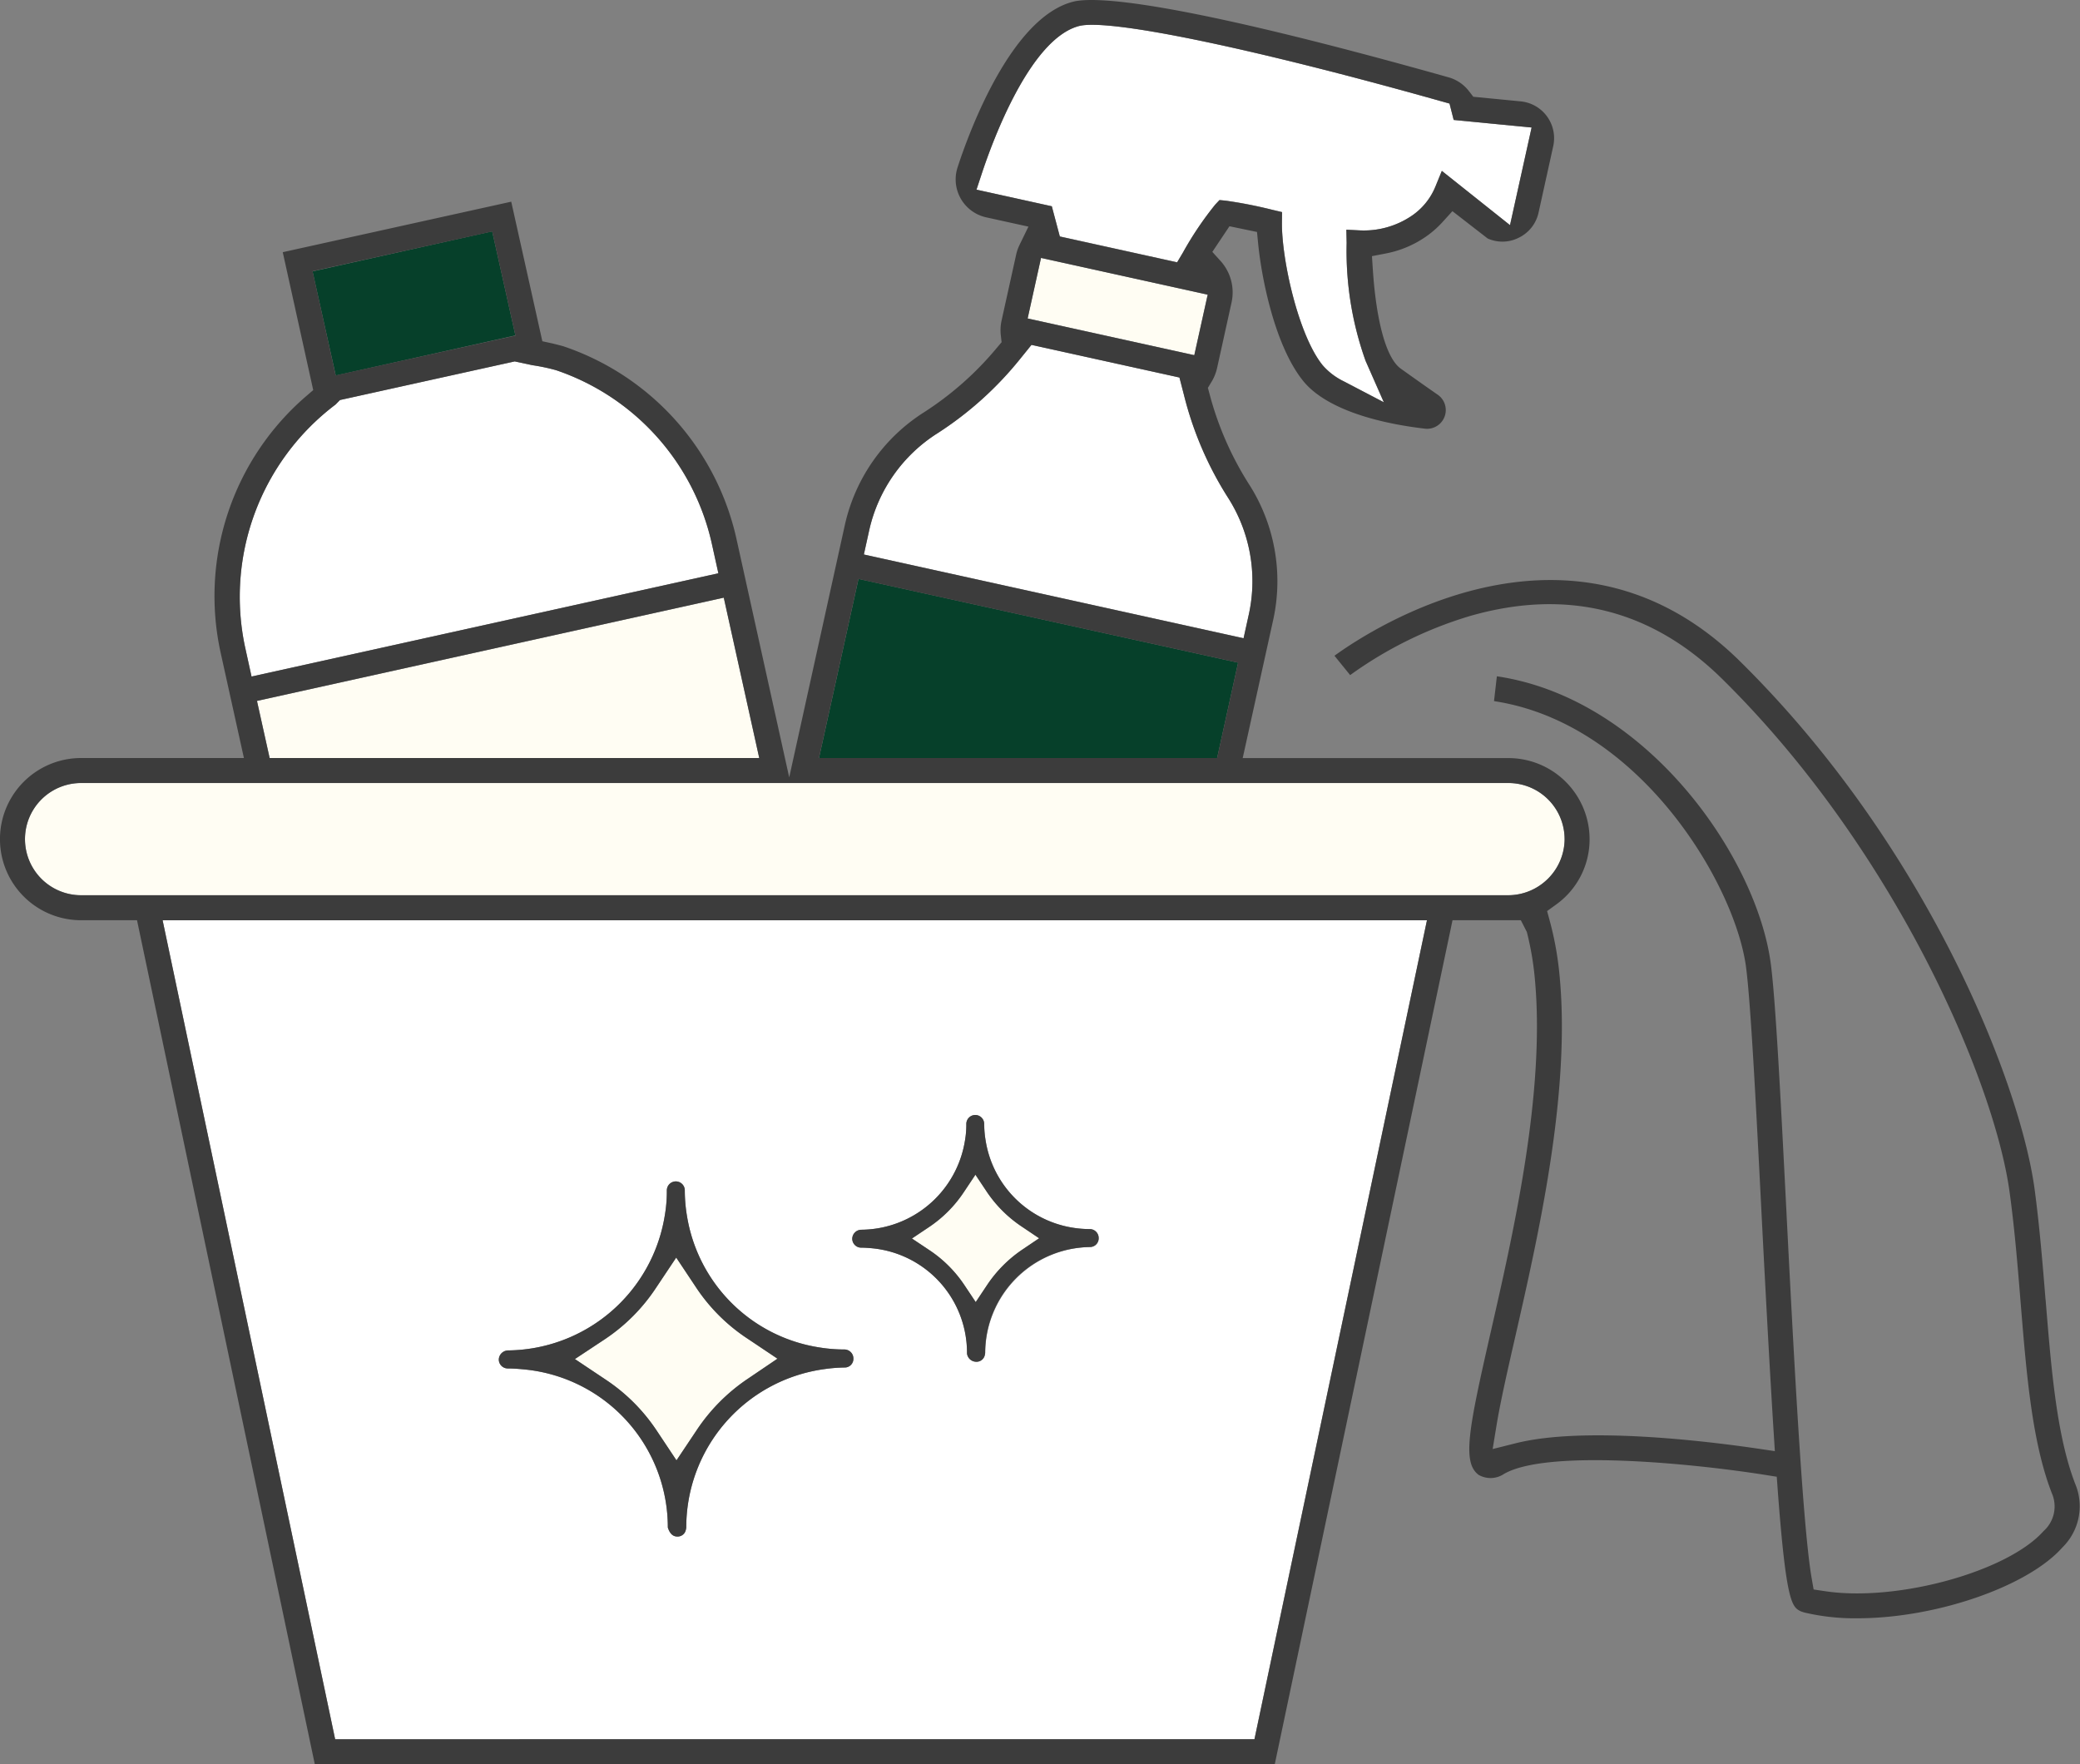
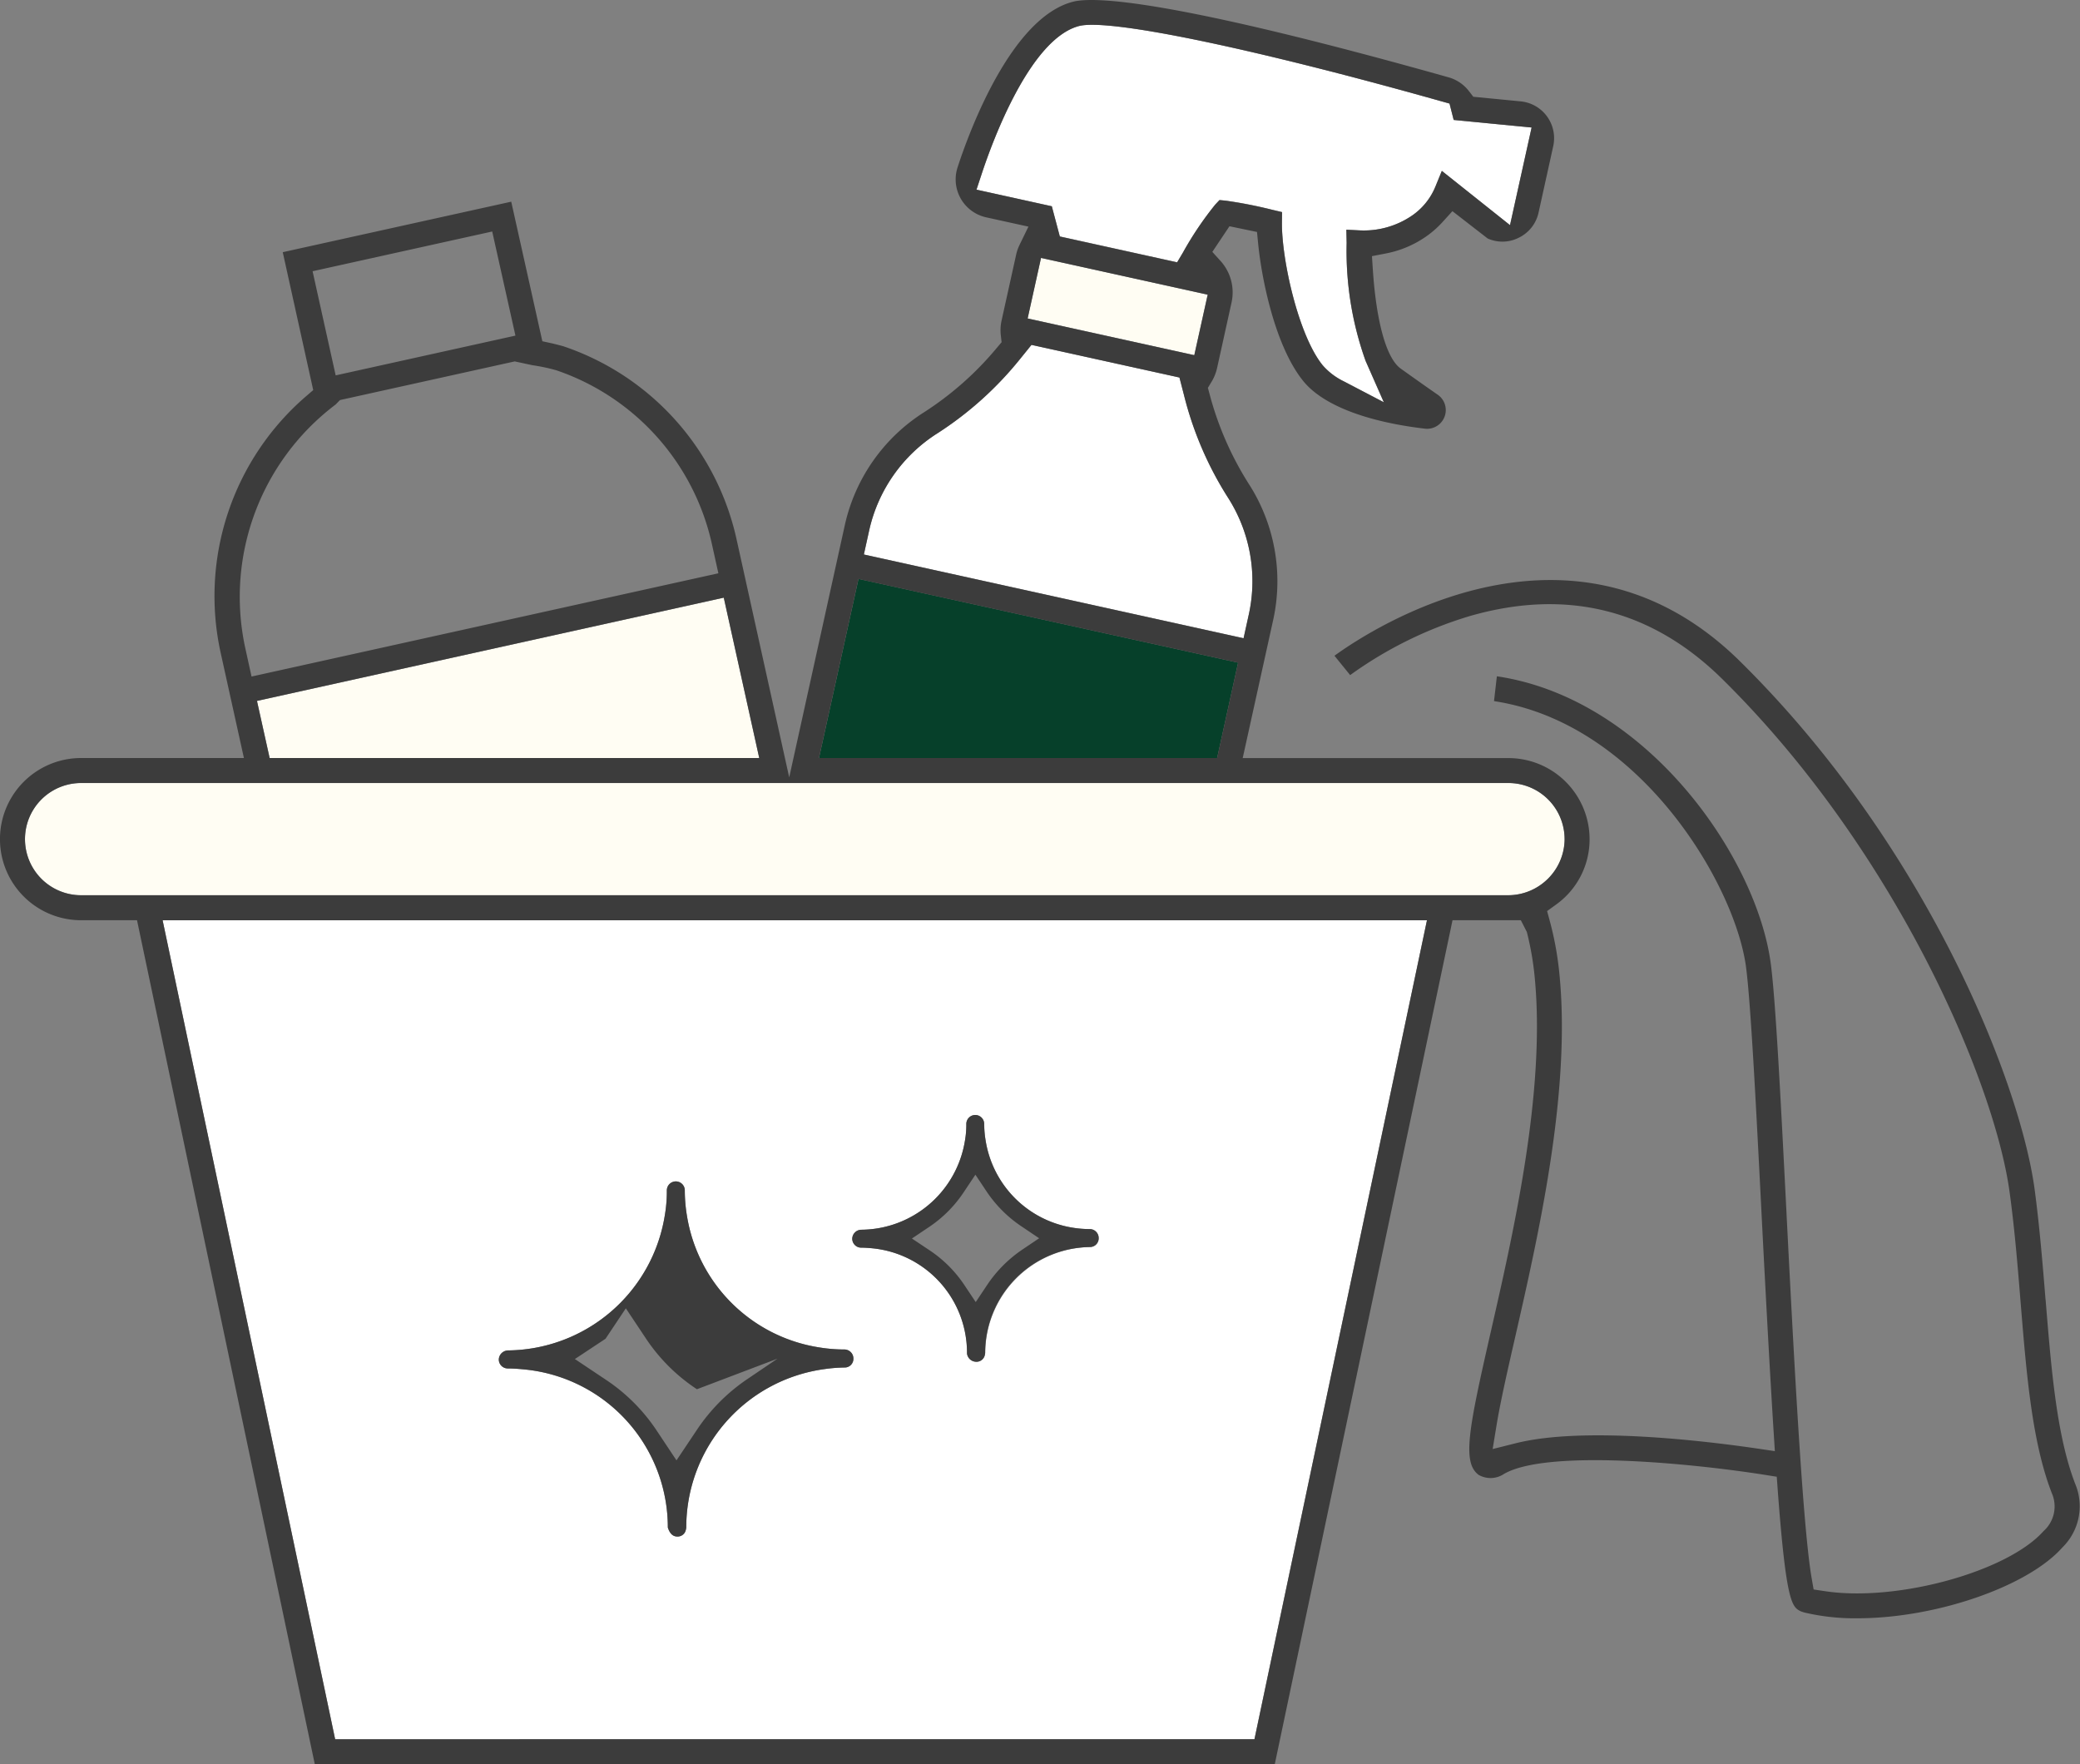
<svg xmlns="http://www.w3.org/2000/svg" width="145.655" height="123.535" viewBox="0 0 145.655 123.535">
  <rect x="0" y="0" width="145.655" height="123.535" fill="#808080" stroke="none" />
  <g id="icon-cleaning" transform="translate(0 -0.002)">
-     <rect id="Rectangle_106" data-name="Rectangle 106" width="12.888" height="7.469" transform="translate(21.887 19.005) rotate(-12.575)" fill="#06402a" />
    <path id="Tracé_176" data-name="Tracé 176" d="M9,30.092H43.283L40.8,18.865,8.112,26.095Z" transform="translate(9.884 22.986)" fill="#fffdf3" />
-     <path id="Tracé_177" data-name="Tracé 177" d="M8.4,33.473l32.689-7.23-.448-2.034A16.651,16.651,0,0,0,29.731,12.025a13.468,13.468,0,0,0-1.67-.353l-1.236-.264-12.237,2.7-.311.315A16.87,16.87,0,0,0,7.951,31.434Z" transform="translate(9.217 13.9)" fill="#fff" />
    <rect id="Rectangle_107" data-name="Rectangle 107" width="4.34" height="11.95" transform="translate(71.963 22.299) rotate(-77.568)" fill="#fffdf3" />
    <path id="Tracé_178" data-name="Tracé 178" d="M55.2,24.138,28.618,18.272,25.852,30.815H53.731Z" transform="translate(31.5 22.264)" fill="#06402a" />
    <path id="Tracé_179" data-name="Tracé 179" d="M36.662,15.6l8.215,1.81.41-.69a23.349,23.349,0,0,1,2.256-3.35l.3-.319.435.042a31.659,31.659,0,0,1,3.261.639l.685.162-.009.7c-.035,2.578,1.147,7.924,2.853,10.025a4.63,4.63,0,0,0,1.469,1.12l2.809,1.477-1.278-2.9a22.855,22.855,0,0,1-1.327-8.248l-.02-.936.945.047a5.977,5.977,0,0,0,3.6-1A4.547,4.547,0,0,0,62.964,12.1l.444-1.087,4.774,3.8,1.513-6.837-5.457-.53L63.946,6.3l-.617-.173C50.088,2.4,40.163.348,38.031.861c-3.454.872-6.094,8.1-6.822,10.3l-.386,1.167L36.1,13.488Z" transform="translate(37.557 0.955)" fill="#fff" />
-     <path id="Tracé_180" data-name="Tracé 180" d="M32.453,44.8l.8,1.2.8-1.2a9.055,9.055,0,0,1,2.454-2.469l1.185-.8-1.187-.8a8.882,8.882,0,0,1-2.467-2.449l-.8-1.2-.8,1.2a8.815,8.815,0,0,1-2.449,2.465l-1.2.8,1.2.8A8.78,8.78,0,0,1,32.453,44.8" transform="translate(35.072 45.176)" fill="#fffdf3" />
    <path id="Tracé_181" data-name="Tracé 181" d="M54.234,29.716a10.852,10.852,0,0,0-1.486-8.164,24.361,24.361,0,0,1-3.068-7.174l-.311-1.207L39.007,10.886l-.785.969a24.277,24.277,0,0,1-5.792,5.216,10.818,10.818,0,0,0-4.783,6.78l-.377,1.713,26.588,5.863Z" transform="translate(33.227 13.264)" fill="#fff" />
    <path id="Tracé_182" data-name="Tracé 182" d="M17.216,86.392H81.588L93.672,29.046H5.132Zm36.4-35.484a.62.62,0,0,1,.435-.191,7.414,7.414,0,0,0,7.274-6.254,6.451,6.451,0,0,0,.093-1.151.629.629,0,0,1,.626-.63h0a.629.629,0,0,1,.626.628,7.162,7.162,0,0,0,.1,1.162,7.347,7.347,0,0,0,6.141,6.11,7.765,7.765,0,0,0,1.151.091.612.612,0,0,1,.439.182.625.625,0,0,1,.186.444.609.609,0,0,1-.581.628,7.463,7.463,0,0,0-7.367,7.405.973.973,0,0,1-.047.237.593.593,0,0,1-.579.393h0a.656.656,0,0,1-.606-.417.537.537,0,0,1-.04-.209,7.345,7.345,0,0,0-6.638-7.321c-.253-.022-.512-.042-.772-.042h0a.614.614,0,0,1-.437-.182.625.625,0,0,1-.186-.444.617.617,0,0,1,.186-.439M29.3,59.168a11.723,11.723,0,0,0,1.475-.111A11.2,11.2,0,0,0,40.3,49.708a9.934,9.934,0,0,0,.14-1.746.643.643,0,0,1,.182-.444.635.635,0,0,1,.448-.186h0a.631.631,0,0,1,.63.63,10.721,10.721,0,0,0,.146,1.755,11.111,11.111,0,0,0,9.284,9.242,10.9,10.9,0,0,0,1.744.142.631.631,0,0,1,.632.628.607.607,0,0,1-.566.634,10.638,10.638,0,0,0-1.438.109,11.182,11.182,0,0,0-9.7,11.09,1.237,1.237,0,0,1-.053.251.583.583,0,0,1-.577.386h0c-.271,0-.508-.16-.661-.63A11.109,11.109,0,0,0,30.471,60.5c-.375-.035-.75-.067-1.123-.067h-.042a.631.631,0,0,1-.63-.628.66.66,0,0,1,.626-.634" transform="translate(6.254 35.391)" fill="#fff" />
    <path id="Tracé_183" data-name="Tracé 183" d="M108.6,28.644a3.932,3.932,0,0,0-3.929-3.929H4.718a3.929,3.929,0,1,0,0,7.858h99.956a3.931,3.931,0,0,0,2.638-1.036,3.886,3.886,0,0,0,1.291-2.893" transform="translate(0.963 30.113)" fill="#fffdf3" />
-     <path id="Tracé_184" data-name="Tracé 184" d="M23.839,51.756l1.422,2.136,1.424-2.132A12.979,12.979,0,0,1,30.226,48.2l2.105-1.426L30.22,45.358a12.68,12.68,0,0,1-3.556-3.53l-1.42-2.134-1.424,2.13a12.694,12.694,0,0,1-3.527,3.554L18.147,46.8l2.136,1.429a12.68,12.68,0,0,1,3.556,3.53" transform="translate(22.111 48.365)" fill="#fffdf3" />
    <path id="Tracé_185" data-name="Tracé 185" d="M143.242,91c-.186-2.289-.415-5.133-.772-7.778-1.018-7.414-7.518-23.995-20.623-36.917-11.667-11.509-25.732-2.323-28.4-.39l1.1,1.355a28.061,28.061,0,0,1,8.383-4.135c6.786-1.95,12.734-.466,17.683,4.419,12.115,11.944,19.054,28.187,20.11,35.905.355,2.569.575,5.287.77,7.685.419,5.142.812,9.967,2.247,13.555a2.308,2.308,0,0,1-.63,2.5c-2.518,2.846-10.254,4.98-15.318,4.215l-.79-.118-.138-.788c-.639-3.663-1.284-16.243-1.755-25.425l-.011-.231c-.406-7.94-.752-14.7-1.089-17.315-.958-7.494-8.687-18.633-19.189-20.183l-.2,1.739c10.225,1.542,16.913,12.874,17.654,18.666.326,2.531.688,9.537,1.067,16.953l.016.326c.339,6.6.608,11.465.843,15.207l.087,1.364-1.353-.2c-3.454-.5-12-1.551-16.774-.357l-1.635.41.273-1.666c.273-1.673.834-4.12,1.284-6.085,1.648-7.228,3.9-17.082,3.137-25.312a22.551,22.551,0,0,0-.681-3.867l-.2-.739.621-.45a5.607,5.607,0,0,0,2.354-4.583,5.686,5.686,0,0,0-5.679-5.679H87.022l2.145-9.721a12.6,12.6,0,0,0-1.728-9.493,22.367,22.367,0,0,1-2.731-6.252l-.124-.459.246-.406a3.216,3.216,0,0,0,.4-.989l1.014-4.594a3.285,3.285,0,0,0-.772-2.893l-.577-.637,1.2-1.795,1.928.4.08.808c.237,2.427,1.174,7.188,3.166,9.639,1.344,1.655,4.361,2.835,8.5,3.325a1.31,1.31,0,0,0,.9-2.383c-.626-.433-1.48-1.034-2.584-1.824-.992-.708-1.7-3.221-1.948-6.893l-.064-.978.961-.186a7.333,7.333,0,0,0,2.8-1.169,6.813,6.813,0,0,0,1.174-1.025l.7-.77,2.467,1.912a2.529,2.529,0,0,0,2.167-.047,2.556,2.556,0,0,0,1.4-1.775l1.025-4.641a2.59,2.59,0,0,0-2.276-3.137l-3.319-.322-.3-.386a2.733,2.733,0,0,0-1.42-.972C81.991-.058,76.627-.251,75.156.117c-4.359,1.1-7.305,9.155-8.1,11.6a2.72,2.72,0,0,0,2,3.5l2.962.652L71.4,17.137a3.161,3.161,0,0,0-.244.7L70.14,22.43a3.144,3.144,0,0,0-.055,1.056l.053.475-.308.366a22.3,22.3,0,0,1-5.1,4.526,12.576,12.576,0,0,0-5.564,7.887l-3.9,17.692-3.694-16.7A18.452,18.452,0,0,0,39.448,24.245c-.209-.058-.488-.131-.779-.2l-.69-.151L35.8,14.122,19.8,17.658l2.134,9.657-.5.43a18.468,18.468,0,0,0-5.981,17.967l1.628,7.365H5.677a5.679,5.679,0,0,0,0,11.358H9.595l12.45,59.1H89.267l12.448-59.1H106.5l.419.821a20.912,20.912,0,0,1,.563,3.3c.734,7.953-1.482,17.661-3.1,24.753-1.537,6.735-2.008,9.1-.836,9.963a1.682,1.682,0,0,0,1.768-.064c3.015-1.757,13.244-.732,18.236.055l.87.138.064.876c.6,8.04,1.007,8.244,1.631,8.554l.22.073a15.382,15.382,0,0,0,3.738.408c5.5,0,11.937-2.227,14.353-4.965a4.038,4.038,0,0,0,.952-4.3c-1.344-3.361-1.726-8.068-2.132-13.049M68.379,13.279l.386-1.169c.728-2.194,3.365-9.424,6.822-10.294,2.132-.515,12.057,1.533,25.3,5.262l.619.173.291,1.147,5.457.53-1.513,6.837-4.774-3.8-.444,1.087a4.547,4.547,0,0,1-1.695,2.079,5.977,5.977,0,0,1-3.6,1l-.945-.047.02.936a22.837,22.837,0,0,0,1.327,8.248l1.278,2.9L94.09,26.7a4.63,4.63,0,0,1-1.469-1.12c-1.706-2.1-2.888-7.447-2.853-10.025l.009-.7-.686-.162a31.658,31.658,0,0,0-3.261-.639l-.435-.042-.3.319a23.347,23.347,0,0,0-2.256,3.35l-.41.69-8.215-1.81-.561-2.116ZM72.9,18.06l11.673,2.573-.941,4.237L71.961,22.3ZM60.869,37.116a10.828,10.828,0,0,1,4.785-6.782,24.277,24.277,0,0,0,5.792-5.216l.783-.969,10.362,2.285.313,1.207a24.245,24.245,0,0,0,3.068,7.174,10.854,10.854,0,0,1,1.486,8.164l-.377,1.713-26.59-5.866Zm-.754,3.421L86.7,46.4,85.23,53.078H57.349ZM53.167,53.078H18.881l-.887-4,32.689-7.23ZM21.889,18.992,34.468,16.21l1.626,7.29L23.506,26.284ZM23.5,28.327l.308-.315,12.237-2.706,1.238.266a13.04,13.04,0,0,1,1.668.353A16.647,16.647,0,0,1,49.855,38.108l.45,2.034-32.691,7.23-.448-2.039A16.865,16.865,0,0,1,23.5,28.327m64.346,93.458H23.469L11.387,64.436H99.925Zm17.794-59.1H5.677a3.929,3.929,0,0,1,0-7.858h99.958a3.933,3.933,0,0,1,3.929,3.929,3.967,3.967,0,0,1-3.929,3.929" transform="translate(0 0.002)" fill="#3c3c3c" />
-     <path id="Tracé_186" data-name="Tracé 186" d="M16.375,50.387h.044c.373,0,.745.031,1.12.067A11.109,11.109,0,0,1,27.58,61.525c.153.47.39.63.661.63h0a.583.583,0,0,0,.577-.386,1.18,1.18,0,0,0,.053-.251,11.184,11.184,0,0,1,9.7-11.09,10.64,10.64,0,0,1,1.438-.109.607.607,0,0,0,.566-.634.631.631,0,0,0-.632-.628,10.918,10.918,0,0,1-1.744-.142,11.111,11.111,0,0,1-9.284-9.242,10.7,10.7,0,0,1-.146-1.755.631.631,0,0,0-.63-.63h0a.629.629,0,0,0-.628.63,9.934,9.934,0,0,1-.142,1.746,11.248,11.248,0,0,1-11,9.459.66.66,0,0,0-.626.634.629.629,0,0,0,.63.628m6.844-2.079a12.753,12.753,0,0,0,3.527-3.554l1.422-2.132,1.422,2.136a12.622,12.622,0,0,0,3.556,3.53L35.258,49.7l-2.105,1.426a12.979,12.979,0,0,0-3.541,3.563l-1.426,2.132-1.42-2.136a12.71,12.71,0,0,0-3.556-3.53l-2.139-1.429Z" transform="translate(19.186 45.436)" fill="#3c3c3c" />
+     <path id="Tracé_186" data-name="Tracé 186" d="M16.375,50.387h.044c.373,0,.745.031,1.12.067A11.109,11.109,0,0,1,27.58,61.525c.153.47.39.63.661.63h0a.583.583,0,0,0,.577-.386,1.18,1.18,0,0,0,.053-.251,11.184,11.184,0,0,1,9.7-11.09,10.64,10.64,0,0,1,1.438-.109.607.607,0,0,0,.566-.634.631.631,0,0,0-.632-.628,10.918,10.918,0,0,1-1.744-.142,11.111,11.111,0,0,1-9.284-9.242,10.7,10.7,0,0,1-.146-1.755.631.631,0,0,0-.63-.63h0a.629.629,0,0,0-.628.63,9.934,9.934,0,0,1-.142,1.746,11.248,11.248,0,0,1-11,9.459.66.66,0,0,0-.626.634.629.629,0,0,0,.63.628m6.844-2.079l1.422-2.132,1.422,2.136a12.622,12.622,0,0,0,3.556,3.53L35.258,49.7l-2.105,1.426a12.979,12.979,0,0,0-3.541,3.563l-1.426,2.132-1.42-2.136a12.71,12.71,0,0,0-3.556-3.53l-2.139-1.429Z" transform="translate(19.186 45.436)" fill="#3c3c3c" />
    <path id="Tracé_187" data-name="Tracé 187" d="M27.525,44.482h0c.262,0,.519.02.772.044a7.345,7.345,0,0,1,6.638,7.321.526.526,0,0,0,.04.206.657.657,0,0,0,.606.419h0a.592.592,0,0,0,.579-.395.879.879,0,0,0,.047-.235,7.4,7.4,0,0,1,6.416-7.334,7.835,7.835,0,0,1,.952-.071.609.609,0,0,0,.581-.628.625.625,0,0,0-.626-.628,7.478,7.478,0,0,1-1.151-.091,7.347,7.347,0,0,1-6.141-6.107,7.189,7.189,0,0,1-.1-1.165.625.625,0,0,0-.186-.444.616.616,0,0,0-.439-.182h0a.629.629,0,0,0-.626.628,6.459,6.459,0,0,1-.093,1.154,7.411,7.411,0,0,1-6.3,6.183,7.863,7.863,0,0,1-.976.071.645.645,0,0,0-.621.628.621.621,0,0,0,.186.444.614.614,0,0,0,.437.182m4.756-1.444a8.756,8.756,0,0,0,2.449-2.465l.8-1.2.8,1.2A8.883,8.883,0,0,0,38.8,43.024l1.189.8-1.187.8a9.055,9.055,0,0,0-2.454,2.469l-.8,1.2-.8-1.2a8.78,8.78,0,0,0-2.469-2.451l-1.2-.8Z" transform="translate(32.779 42.881)" fill="#3c3c3c" />
  </g>
</svg>